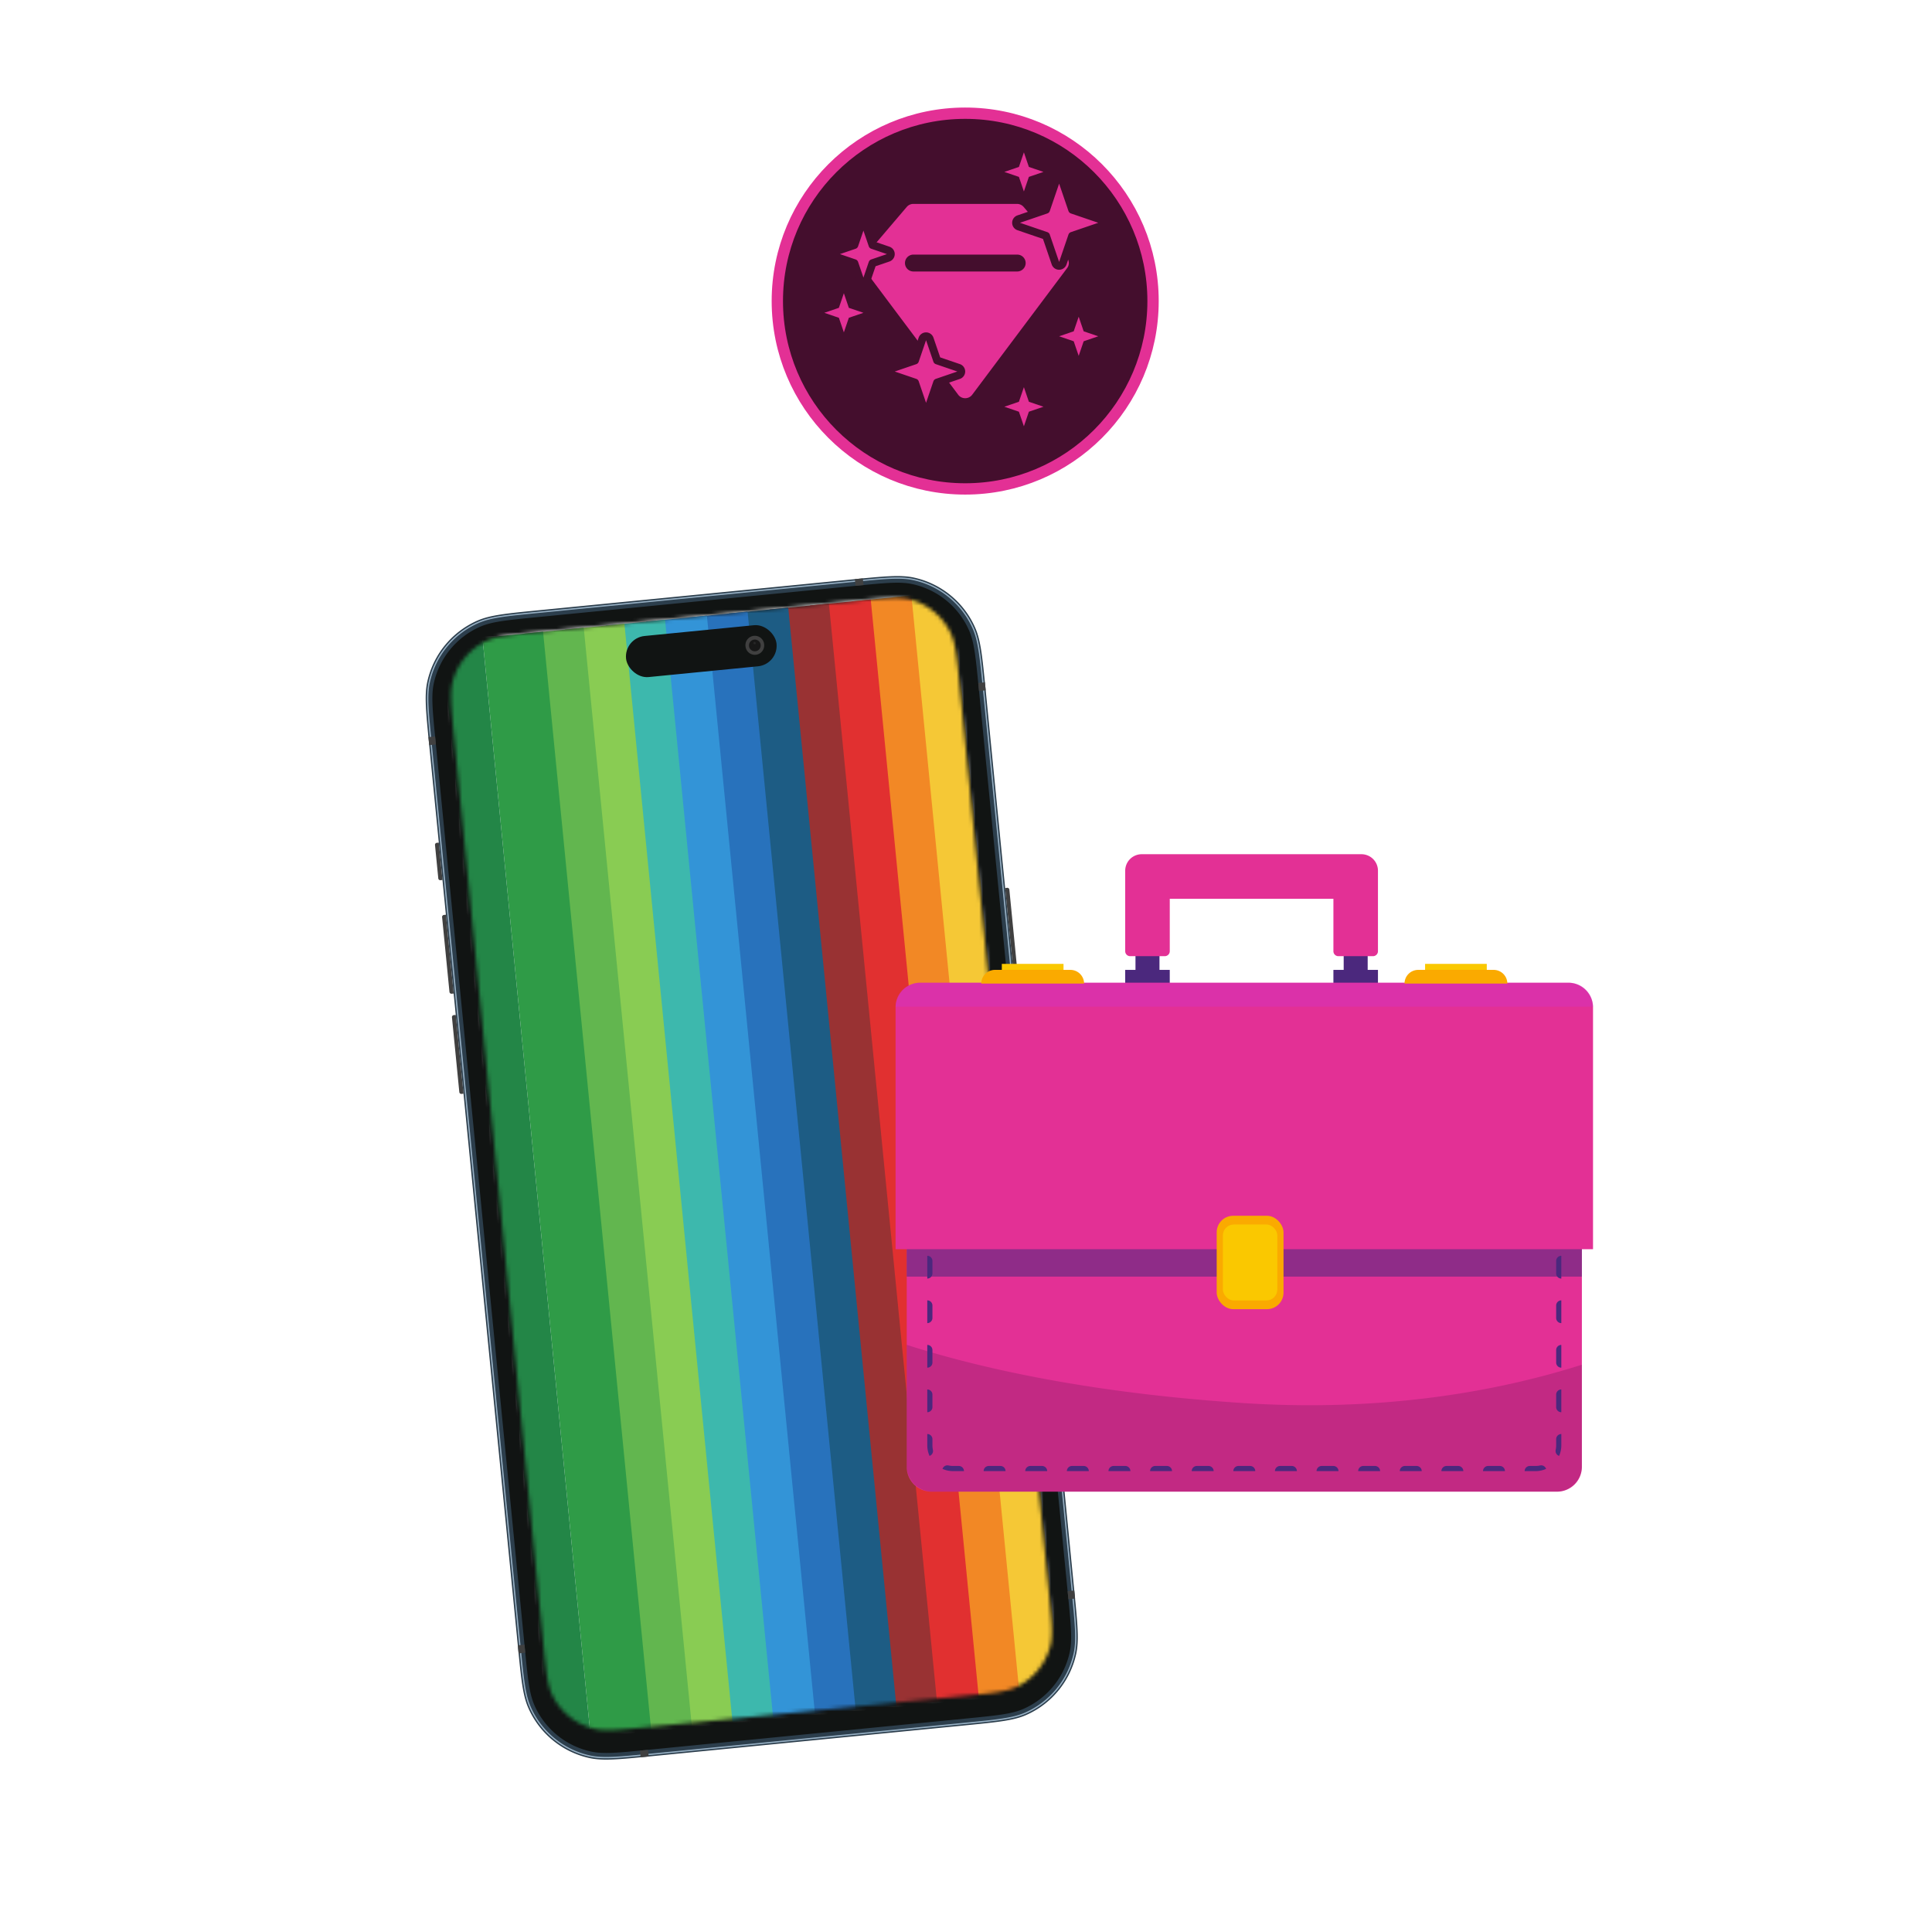
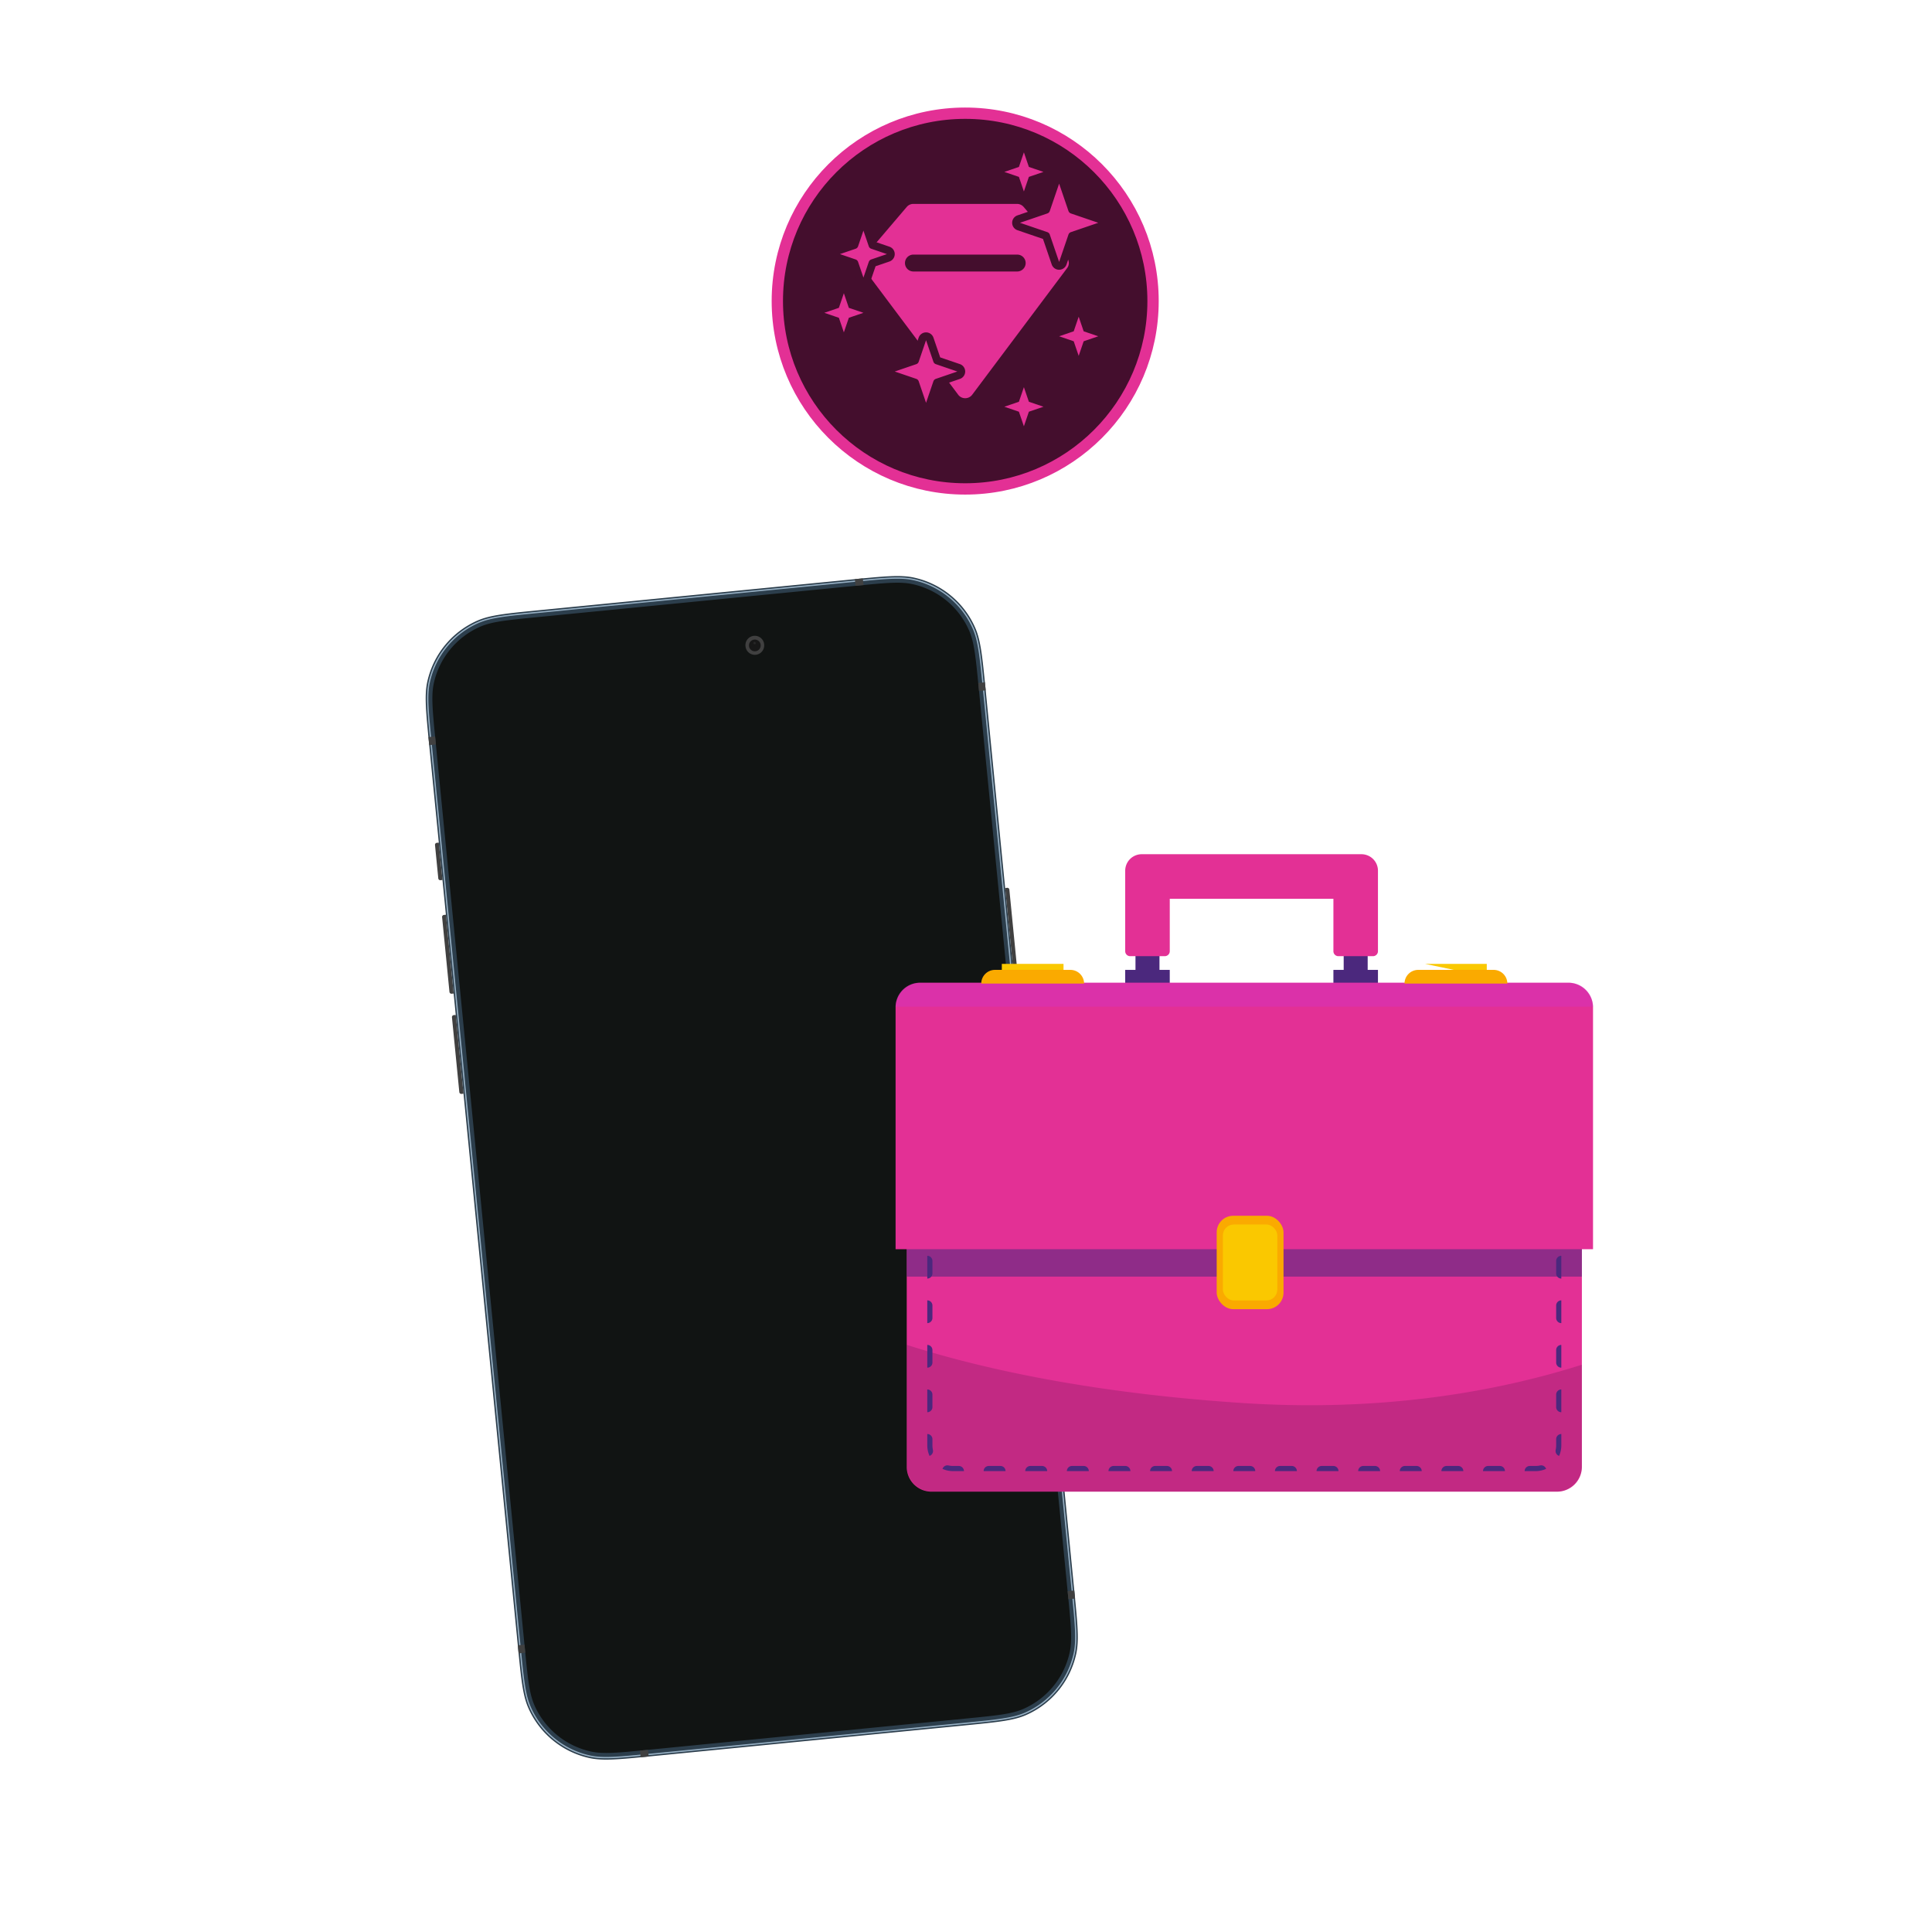
<svg xmlns="http://www.w3.org/2000/svg" width="512" height="512" fill="none">
  <g clip-path="url(#a)">
    <circle cx="256" cy="256" r="256" fill="#fff" fill-opacity=".1" />
    <circle cx="255.785" cy="79.785" r="49.785" fill="#440E2D" stroke="#E33095" stroke-width="3" />
    <path fill="#E33095" d="M271.278 54.84a2.31 2.31 0 0 0-1.758-.805h-27.468a2.31 2.31 0 0 0-1.758.806l-11.445 13.435a2.201 2.201 0 0 0-.089 2.757l25.179 33.588a2.314 2.314 0 0 0 1.847.912c.729 0 1.414-.339 1.847-.912l25.179-33.588a2.2 2.2 0 0 0-.09-2.757l-11.444-13.435Zm.531 14.87a2.24 2.24 0 0 1-2.24 2.238h-27.567a2.24 2.24 0 0 1 0-4.478h27.567a2.24 2.24 0 0 1 2.24 2.24Z" />
    <path fill="#E33095" stroke="#440E2D" stroke-linejoin="round" stroke-width="2.074" d="M246.395 89.822a1.038 1.038 0 0 0-1.963 0l-1.948 5.703-5.703 1.948a1.037 1.037 0 0 0 0 1.963l5.703 1.948 1.948 5.703a1.037 1.037 0 0 0 1.963 0l1.947-5.703 5.704-1.948a1.037 1.037 0 0 0 0-1.963l-5.704-1.948-1.947-5.703ZM229.8 60.78a1.037 1.037 0 0 0-1.963 0l-1.42 4.158-4.157 1.42a1.037 1.037 0 0 0 0 1.962l4.157 1.42 1.42 4.157a1.037 1.037 0 0 0 1.963 0l1.419-4.157 4.158-1.42a1.038 1.038 0 0 0 0-1.963l-4.158-1.42-1.419-4.156Z" />
    <path fill="#E33095" d="m223.632 77.71 1.32 3.867 3.866 1.32-3.866 1.32-1.32 3.866-1.32-3.866-3.866-1.32 3.866-1.32 1.32-3.866Zm47.711-37.338 1.32 3.866 3.866 1.32-3.866 1.32-1.32 3.866-1.32-3.866-3.866-1.32 3.866-1.32 1.32-3.866Zm14.521 43.562 1.32 3.866 3.866 1.32-3.866 1.32-1.32 3.866-1.32-3.866-3.866-1.32 3.866-1.32 1.32-3.866Zm-14.521 18.67 1.32 3.865 3.866 1.32-3.866 1.321-1.32 3.865-1.32-3.865-3.866-1.321 3.866-1.32 1.32-3.865Z" />
    <path fill="#E33095" stroke="#440E2D" stroke-linejoin="round" stroke-width="2.074" d="M281.659 48.334a1.037 1.037 0 0 0-1.963 0l-2.476 7.25-7.25 2.476a1.038 1.038 0 0 0 0 1.963l7.25 2.476 2.476 7.25a1.037 1.037 0 0 0 1.963 0l2.476-7.25 7.25-2.476a1.038 1.038 0 0 0 0-1.963l-7.25-2.476-2.476-7.25Z" />
    <path fill="#404040" d="m266.376 235.333.531-.053a.534.534 0 0 1 .583.479l3.135 31.856a.533.533 0 0 1-.478.583l-.531.053-3.24-32.918Zm-143.54 54.511-.531.052a.532.532 0 0 1-.582-.478l-1.951-19.822a.533.533 0 0 1 .478-.583l.531-.052 2.055 20.883Zm-2.612-26.547-.53.053a.535.535 0 0 1-.583-.479l-1.951-19.822a.533.533 0 0 1 .478-.583l.531-.052 2.055 20.883Zm-2.96-30.087-.531.053a.535.535 0 0 1-.583-.479l-.87-8.849a.533.533 0 0 1 .478-.583l.53-.052.976 9.91Z" />
    <path fill="#2C3E4C" d="M113.709 197.107c-.842-8.565-1.264-12.847-.48-16.424a23.11 23.11 0 0 1 13.306-16.224c3.352-1.467 7.63-1.888 16.188-2.73l83.11-8.179c8.557-.842 12.836-1.263 16.41-.478a23.112 23.112 0 0 1 16.213 13.319c1.466 3.355 1.887 7.637 2.73 16.202l23.548 239.275c.843 8.565 1.264 12.847.48 16.424a23.11 23.11 0 0 1-13.306 16.224c-3.351 1.466-7.63 1.888-16.188 2.73l-83.11 8.179c-8.557.842-12.836 1.263-16.41.478a23.108 23.108 0 0 1-16.212-13.319c-1.467-3.355-1.888-7.638-2.731-16.202l-23.548-239.275Z" />
    <path fill="#95AEC2" fill-rule="evenodd" d="m226.045 154.244-83.393 8.207c-8.454.832-12.596 1.244-15.832 2.66a22.399 22.399 0 0 0-12.896 15.725c-.757 3.453-.353 7.599.479 16.06l23.576 239.558c.833 8.46 1.245 12.606 2.66 15.845a22.397 22.397 0 0 0 15.714 12.909c3.45.758 7.593.355 16.047-.477l83.393-8.207c8.453-.832 12.595-1.244 15.831-2.66a22.397 22.397 0 0 0 12.896-15.725c.757-3.452.353-7.599-.479-16.059l-23.576-239.559c-.832-8.46-1.245-12.606-2.66-15.845a22.399 22.399 0 0 0-15.714-12.909c-3.45-.758-7.593-.355-16.046.477ZM113.577 180.76c-.772 3.521-.357 7.738.473 16.17l23.575 239.559c.83 8.433 1.245 12.649 2.689 15.952a22.752 22.752 0 0 0 15.963 13.115c3.519.773 7.732.358 16.157-.471l83.394-8.207c8.425-.829 12.638-1.244 15.939-2.688a22.753 22.753 0 0 0 13.1-15.974c.772-3.522.357-7.738-.472-16.171l-23.576-239.559c-.83-8.432-1.245-12.649-2.689-15.952a22.75 22.75 0 0 0-15.963-13.114c-3.519-.773-7.731-.359-16.157.47l-83.393 8.207c-8.426.83-12.639 1.244-15.939 2.688a22.754 22.754 0 0 0-13.101 15.975Z" clip-rule="evenodd" />
    <path fill="#111413" d="M115.409 196.224c-.778-7.906-1.167-11.859-.443-15.16a21.329 21.329 0 0 1 12.282-14.976c3.094-1.354 7.043-1.743 14.942-2.52l84.525-8.318c7.899-.778 11.849-1.166 15.148-.441a21.328 21.328 0 0 1 14.965 12.294c1.354 3.097 1.743 7.05 2.521 14.956l23.687 240.691c.778 7.906 1.167 11.858.443 15.16a21.331 21.331 0 0 1-12.282 14.976c-3.094 1.354-7.043 1.742-14.943 2.52l-84.524 8.318c-7.9.777-11.849 1.166-15.148.441a21.332 21.332 0 0 1-14.966-12.294c-1.353-3.097-1.742-7.05-2.52-14.956l-23.687-240.691Z" />
    <path fill="#404040" d="m226.542 153.479 2.122-.208.175 1.769-2.122.209-.175-1.77Zm32.703 27.517 1.768-.174.209 2.124-1.768.174-.209-2.124Zm-145.708 14.34 1.768-.174.209 2.124-1.768.174-.209-2.124Zm23.687 240.691 1.768-.174.209 2.124-1.768.174-.209-2.124Zm145.709-14.339 1.768-.175.209 2.124-1.768.174-.209-2.123Zm-113.325 42.244 2.122-.209.174 1.77-2.122.209-.174-1.77Z" />
    <mask id="b" width="160" height="301" x="119" y="158" maskUnits="userSpaceOnUse" style="mask-type:alpha">
-       <path fill="#fff" d="M227.438 159.144c7.278-.716 10.916-1.074 13.921-.238a16.714 16.714 0 0 1 10.441 8.577c1.404 2.787 1.763 6.428 2.48 13.712l23.75 241.335c.717 7.283 1.075 10.925.241 13.932a16.71 16.71 0 0 1-8.569 10.448c-2.784 1.405-6.423 1.763-13.7 2.48l-85.168 8.381c-7.277.716-10.916 1.074-13.92.239a16.712 16.712 0 0 1-10.442-8.578c-1.404-2.786-1.763-6.428-2.479-13.711l-23.751-241.335c-.717-7.284-1.075-10.925-.24-13.932a16.703 16.703 0 0 1 8.568-10.448c2.784-1.406 6.423-1.764 13.7-2.48l85.168-8.382Z" />
-     </mask>
+       </mask>
    <g mask="url(#b)">
      <path fill="#fff" d="m102.266 165.554 164.511-16.19 29.724 302.035-164.51 16.19z" />
      <path fill="#F5C836" d="m236.556 158.298 15.754-1.55 28.647 291.092-15.754 1.55z" />
      <path fill="#F28825" d="m225.779 159.359 15.754-1.55L270.18 448.9l-15.754 1.55z" />
      <path fill="#E13030" d="m214.693 160.45 16.061-1.58 28.648 291.092-16.062 1.58z" />
      <path fill="#993233" d="m203.916 161.511 15.754-1.55 28.647 291.092-15.754 1.55z" />
      <path fill="#1D5C84" d="m193.138 162.571 15.754-1.55 28.647 291.092-15.754 1.55z" />
      <path fill="#2872BC" d="m182.36 163.632 15.754-1.55 28.647 291.092-15.754 1.55z" />
      <path fill="#3394D7" d="m171.274 164.723 16.061-1.58 28.648 291.092-16.062 1.58z" />
      <path fill="#3DB8AD" d="m160.498 165.784 15.754-1.55 28.647 291.092-15.754 1.55z" />
      <path fill="#89CC53" d="m149.72 166.844 15.754-1.55 28.647 291.092-15.754 1.55z" />
      <path fill="#62B64F" d="m138.942 167.905 15.754-1.55 28.647 291.092-15.754 1.55z" />
      <path fill="#2F9B47" d="m127.857 168.996 16.061-1.58 28.648 291.092-16.062 1.58z" />
      <path fill="#238647" d="m117.079 170.056 10.778-1.06 28.647 291.092-10.778 1.06z" />
    </g>
    <rect width="40.074" height="10.939" x="165.374" y="169.079" fill="#111413" rx="5.47" transform="rotate(-5.62 165.374 169.079)" />
    <path fill="#404040" fill-rule="evenodd" d="M200.282 173.521a2.485 2.485 0 0 0 2.229-2.718 2.485 2.485 0 1 0-4.944.487 2.485 2.485 0 0 0 2.715 2.231Z" clip-rule="evenodd" />
    <path fill="#171717" fill-rule="evenodd" d="M200.191 172.593a1.553 1.553 0 1 0-.306-3.092 1.553 1.553 0 0 0 .306 3.092Z" clip-rule="evenodd" />
    <path fill="#404040" fill-rule="evenodd" d="M200.009 170.737a.31.31 0 1 0-.063-.618.31.31 0 0 0 .063.618Z" clip-rule="evenodd" opacity=".4" />
    <g filter="url(#c)">
      <path fill="#E33095" d="M237.126 319.819h178.923v66.548a6.566 6.566 0 0 1-6.566 6.566H243.692a6.566 6.566 0 0 1-6.566-6.566v-66.548Z" />
      <path fill="#4B287D" d="M237.126 319.819h178.923v16.122H237.126v-16.122Z" opacity=".55" />
      <path fill="#310E37" fill-opacity=".3" d="M243.938 392.932h165.299a6.811 6.811 0 0 0 6.812-6.811v-26.835c-21.041 6.689-51.584 12.675-90.029 10.146-41.773-2.749-70.898-9.636-88.894-15.414v32.103a6.811 6.811 0 0 0 6.812 6.811Z" opacity=".6" />
      <path fill="#4B287D" fill-rule="evenodd" d="M242.576 321.636v3.015c.752 0 1.362-.61 1.362-1.362v-.291h.206c.752 0 1.362-.61 1.362-1.362h-2.93Zm8.271 0c0 .752.61 1.362 1.362 1.362h3.137c.752 0 1.362-.61 1.362-1.362h-5.861Zm11.201 0c0 .752.61 1.362 1.363 1.362h3.136c.753 0 1.363-.61 1.363-1.362h-5.862Zm11.202 0c0 .752.61 1.362 1.362 1.362h3.137c.752 0 1.362-.61 1.362-1.362h-5.861Zm11.202 0c0 .752.61 1.362 1.362 1.362h3.136c.753 0 1.363-.61 1.363-1.362h-5.861Zm11.201 0c0 .752.61 1.362 1.363 1.362h3.136c.752 0 1.362-.61 1.362-1.362h-5.861Zm11.202 0c0 .752.61 1.362 1.362 1.362h3.137c.752 0 1.362-.61 1.362-1.362h-5.861Zm11.201 0c0 .752.61 1.362 1.363 1.362h3.136c.753 0 1.363-.61 1.363-1.362h-5.862Zm11.202 0c0 .752.61 1.362 1.362 1.362h3.137c.752 0 1.362-.61 1.362-1.362h-5.861Zm11.202 0c0 .752.61 1.362 1.362 1.362h3.136c.753 0 1.363-.61 1.363-1.362h-5.861Zm11.201 0c0 .752.61 1.362 1.363 1.362h3.136c.753 0 1.362-.61 1.362-1.362h-5.861Zm11.202 0c0 .752.61 1.362 1.362 1.362h3.137c.752 0 1.362-.61 1.362-1.362h-5.861Zm11.202 0c0 .752.609 1.362 1.362 1.362h3.136c.753 0 1.363-.61 1.363-1.362h-5.861Zm11.201 0c0 .752.61 1.362 1.363 1.362h3.136c.752 0 1.362-.61 1.362-1.362h-5.861Zm11.202 0c0 .752.61 1.362 1.362 1.362h3.137c.752 0 1.362-.61 1.362-1.362h-5.861Zm11.201 0c0 .752.61 1.362 1.363 1.362h.206v.291c0 .752.61 1.362 1.362 1.362v-3.015h-2.931Zm2.931 8.791c-.752 0-1.362.61-1.362 1.363v3.306c0 .752.61 1.362 1.362 1.362v-6.031Zm0 11.808c-.752 0-1.362.61-1.362 1.362v3.306c0 .752.61 1.362 1.362 1.362v-6.03Zm0 11.807c-.752 0-1.362.61-1.362 1.362v3.306c0 .752.61 1.362 1.362 1.362v-6.03Zm0 11.807c-.752 0-1.362.61-1.362 1.362v3.306c0 .753.61 1.363 1.362 1.363v-6.031Zm0 11.807c-.752 0-1.362.61-1.362 1.362v1.653c0 .411-.045.809-.131 1.191a1.362 1.362 0 0 0 .902 1.589 6.638 6.638 0 0 0 .428-1.293 6.81 6.81 0 0 0 .163-1.487v-3.015Zm-4.032 9.236a1.361 1.361 0 0 0-1.589-.901c-.382.085-.78.13-1.191.13h-1.544c-.752 0-1.362.61-1.362 1.362h2.906a6.81 6.81 0 0 0 2.78-.591Zm-10.902.591c0-.752-.61-1.362-1.362-1.362h-3.088c-.753 0-1.363.61-1.363 1.362h5.813Zm-11.029 0c0-.752-.61-1.362-1.362-1.362h-3.088c-.752 0-1.362.61-1.362 1.362h5.812Zm-11.028 0c0-.752-.61-1.362-1.363-1.362h-3.088c-.752 0-1.362.61-1.362 1.362h5.813Zm-11.029 0c0-.752-.61-1.362-1.362-1.362h-3.088c-.753 0-1.363.61-1.363 1.362h5.813Zm-11.029 0c0-.752-.609-1.362-1.362-1.362h-3.088c-.752 0-1.362.61-1.362 1.362h5.812Zm-11.028 0c0-.752-.61-1.362-1.363-1.362h-3.088c-.752 0-1.362.61-1.362 1.362h5.813Zm-11.029 0c0-.752-.61-1.362-1.362-1.362h-3.088c-.753 0-1.363.61-1.363 1.362h5.813Zm-11.028 0c0-.752-.61-1.362-1.363-1.362h-3.088c-.752 0-1.362.61-1.362 1.362h5.813Zm-11.029 0c0-.752-.61-1.362-1.362-1.362h-3.088c-.753 0-1.363.61-1.363 1.362h5.813Zm-11.029 0c0-.752-.61-1.362-1.362-1.362h-3.088c-.752 0-1.362.61-1.362 1.362h5.812Zm-11.028 0c0-.752-.61-1.362-1.363-1.362h-3.088c-.752 0-1.362.61-1.362 1.362h5.813Zm-11.029 0c0-.752-.61-1.362-1.362-1.362h-3.088c-.753 0-1.363.61-1.363 1.362h5.813Zm-11.029 0c0-.752-.609-1.362-1.362-1.362h-3.088c-.752 0-1.362.61-1.362 1.362h5.812Zm-11.028 0c0-.752-.61-1.362-1.363-1.362h-1.544c-.41 0-.808-.045-1.19-.13a1.36 1.36 0 0 0-1.589.901 6.694 6.694 0 0 0 1.293.428c.478.107.976.163 1.486.163h2.907Zm-9.127-4.032c.656-.216 1.055-.9.901-1.589a5.475 5.475 0 0 1-.13-1.191v-1.653c0-.752-.61-1.362-1.362-1.362v3.015a6.872 6.872 0 0 0 .344 2.144c.072.217.154.429.247.636Zm-.591-11.571c.752 0 1.362-.61 1.362-1.363v-3.306c0-.752-.61-1.362-1.362-1.362v6.031Zm0-11.808c.752 0 1.362-.61 1.362-1.362v-3.306c0-.752-.61-1.362-1.362-1.362v6.03Zm0-11.807c.752 0 1.362-.61 1.362-1.362v-3.306c0-.752-.61-1.362-1.362-1.362v6.03Zm0-11.807c.752 0 1.362-.61 1.362-1.362v-3.306c0-.753-.61-1.363-1.362-1.363v6.031Z" clip-rule="evenodd" />
      <path fill="#4B287D" d="M304.108 249.431h-6.358v5.223h-2.725v4.768h11.808v-4.768h-2.725v-5.223Zm55.175 0h-6.358v5.223h-2.724v4.768h11.807v-4.768h-2.725v-5.223Z" />
      <path fill="#E33095" d="M295.025 228.377a4.378 4.378 0 0 1 4.378-4.377h58.228a4.377 4.377 0 0 1 4.377 4.377v21.33c0 .725-.588 1.313-1.313 1.313h-9.181a1.313 1.313 0 0 1-1.313-1.313v-13.9h-43.368v13.9c0 .725-.588 1.313-1.314 1.313h-9.18a1.313 1.313 0 0 1-1.314-1.313v-21.33Zm-60.851 36.248a6.566 6.566 0 0 1 6.566-6.566h171.694a6.567 6.567 0 0 1 6.567 6.566v64.05H234.174v-64.05Z" />
      <path fill="#C834D6" fill-opacity=".3" d="M234.174 264.417a6.358 6.358 0 0 1 6.358-6.358h172.111a6.359 6.359 0 0 1 6.358 6.358H234.174Z" />
      <path fill="#FAC800" d="M262.329 253.064h16.348v3.406h-16.348z" />
      <path fill="#FAAA00" d="M256.879 258.286a3.633 3.633 0 0 1 3.633-3.633h19.981a3.633 3.633 0 0 1 3.633 3.633h-27.247Z" />
-       <path fill="#FAC800" d="M374.496 253.064h16.348v3.406h-16.348z" />
+       <path fill="#FAC800" d="M374.496 253.064h16.348v3.406z" />
      <path fill="#FAAA00" d="M369.047 258.286a3.633 3.633 0 0 1 3.633-3.633h19.981a3.633 3.633 0 0 1 3.633 3.633h-27.247Z" />
      <rect width="17.711" height="24.75" x="319.27" y="319.819" fill="#FAAA00" rx="4.377" />
      <rect width="14.423" height="20.132" x="320.913" y="322.128" fill="#FAC800" rx="2.896" />
    </g>
  </g>
  <defs>
    <clipPath id="a">
      <path fill="#fff" d="M0 0h512v512H0z" />
    </clipPath>
    <filter id="c" width="187.993" height="171.307" x="234.174" y="224" color-interpolation-filters="sRGB" filterUnits="userSpaceOnUse">
      <feFlood flood-opacity="0" result="BackgroundImageFix" />
      <feColorMatrix in="SourceAlpha" result="hardAlpha" values="0 0 0 0 0 0 0 0 0 0 0 0 0 0 0 0 0 0 127 0" />
      <feOffset dx="3.166" dy="2.375" />
      <feComposite in2="hardAlpha" operator="out" />
      <feColorMatrix values="0 0 0 0 0 0 0 0 0 0 0 0 0 0 0 0 0 0 0.15 0" />
      <feBlend in2="BackgroundImageFix" result="effect1_dropShadow_1542_35955" />
      <feBlend in="SourceGraphic" in2="effect1_dropShadow_1542_35955" result="shape" />
    </filter>
  </defs>
</svg>